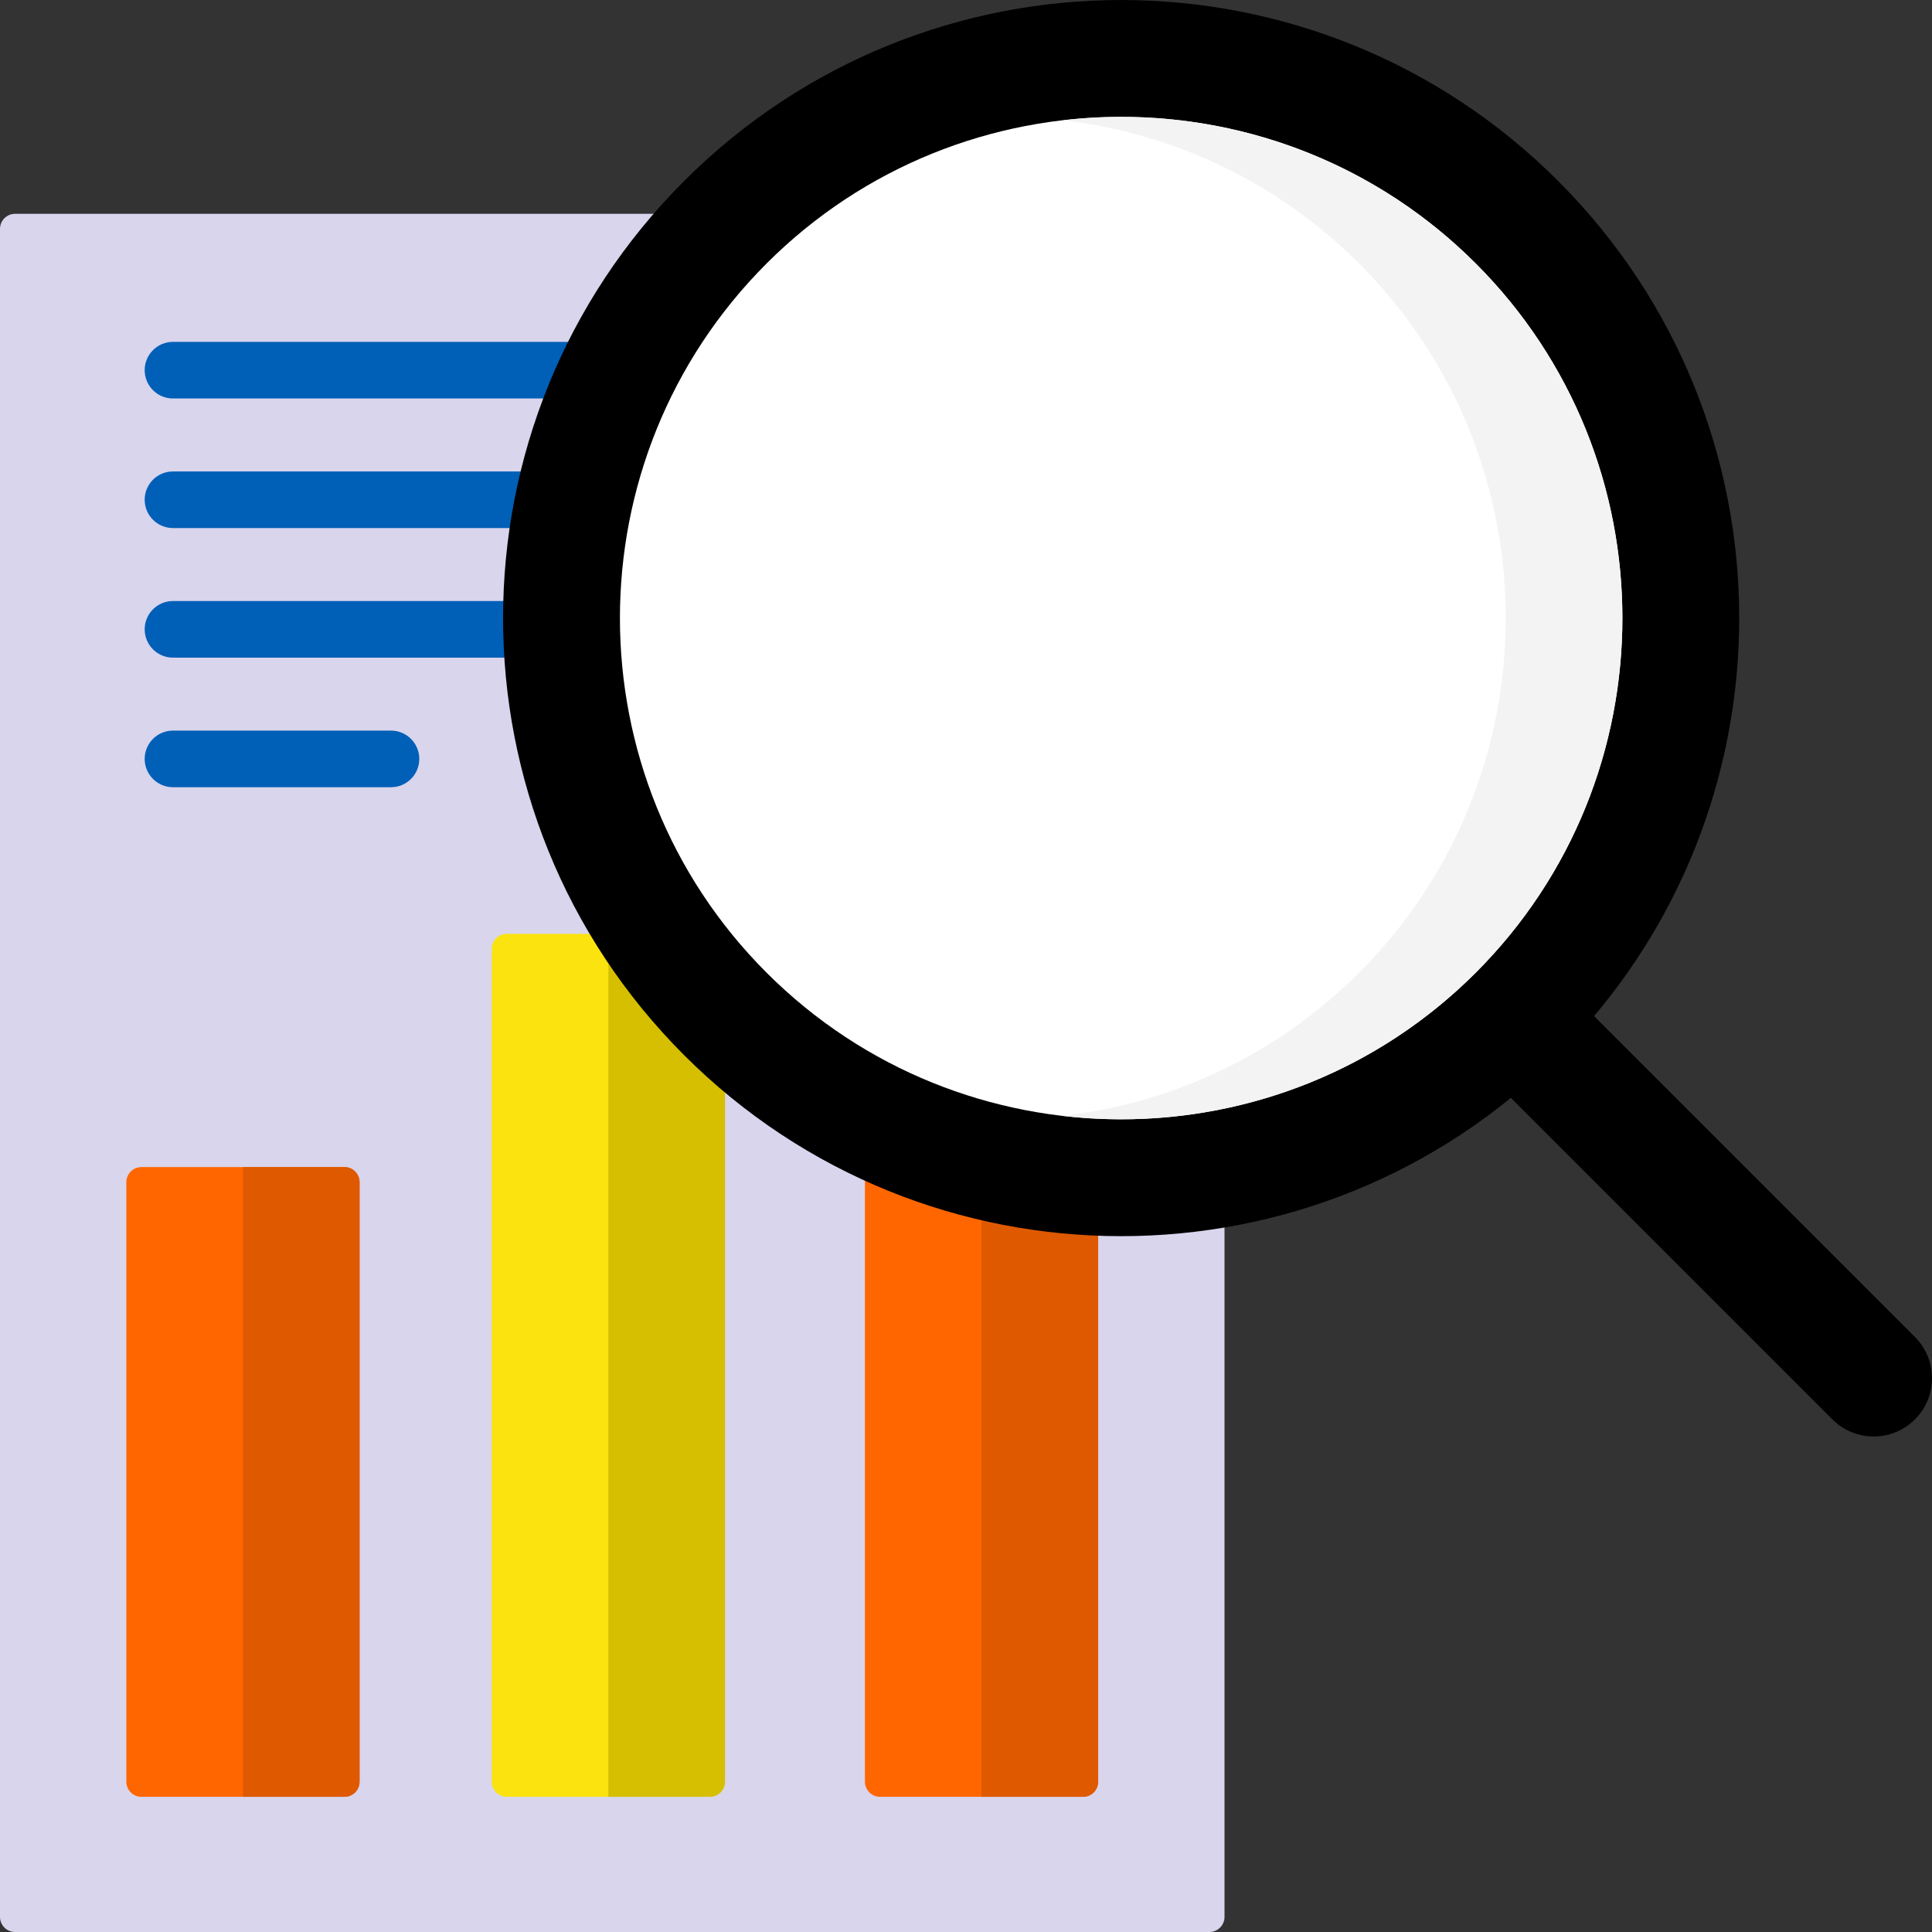
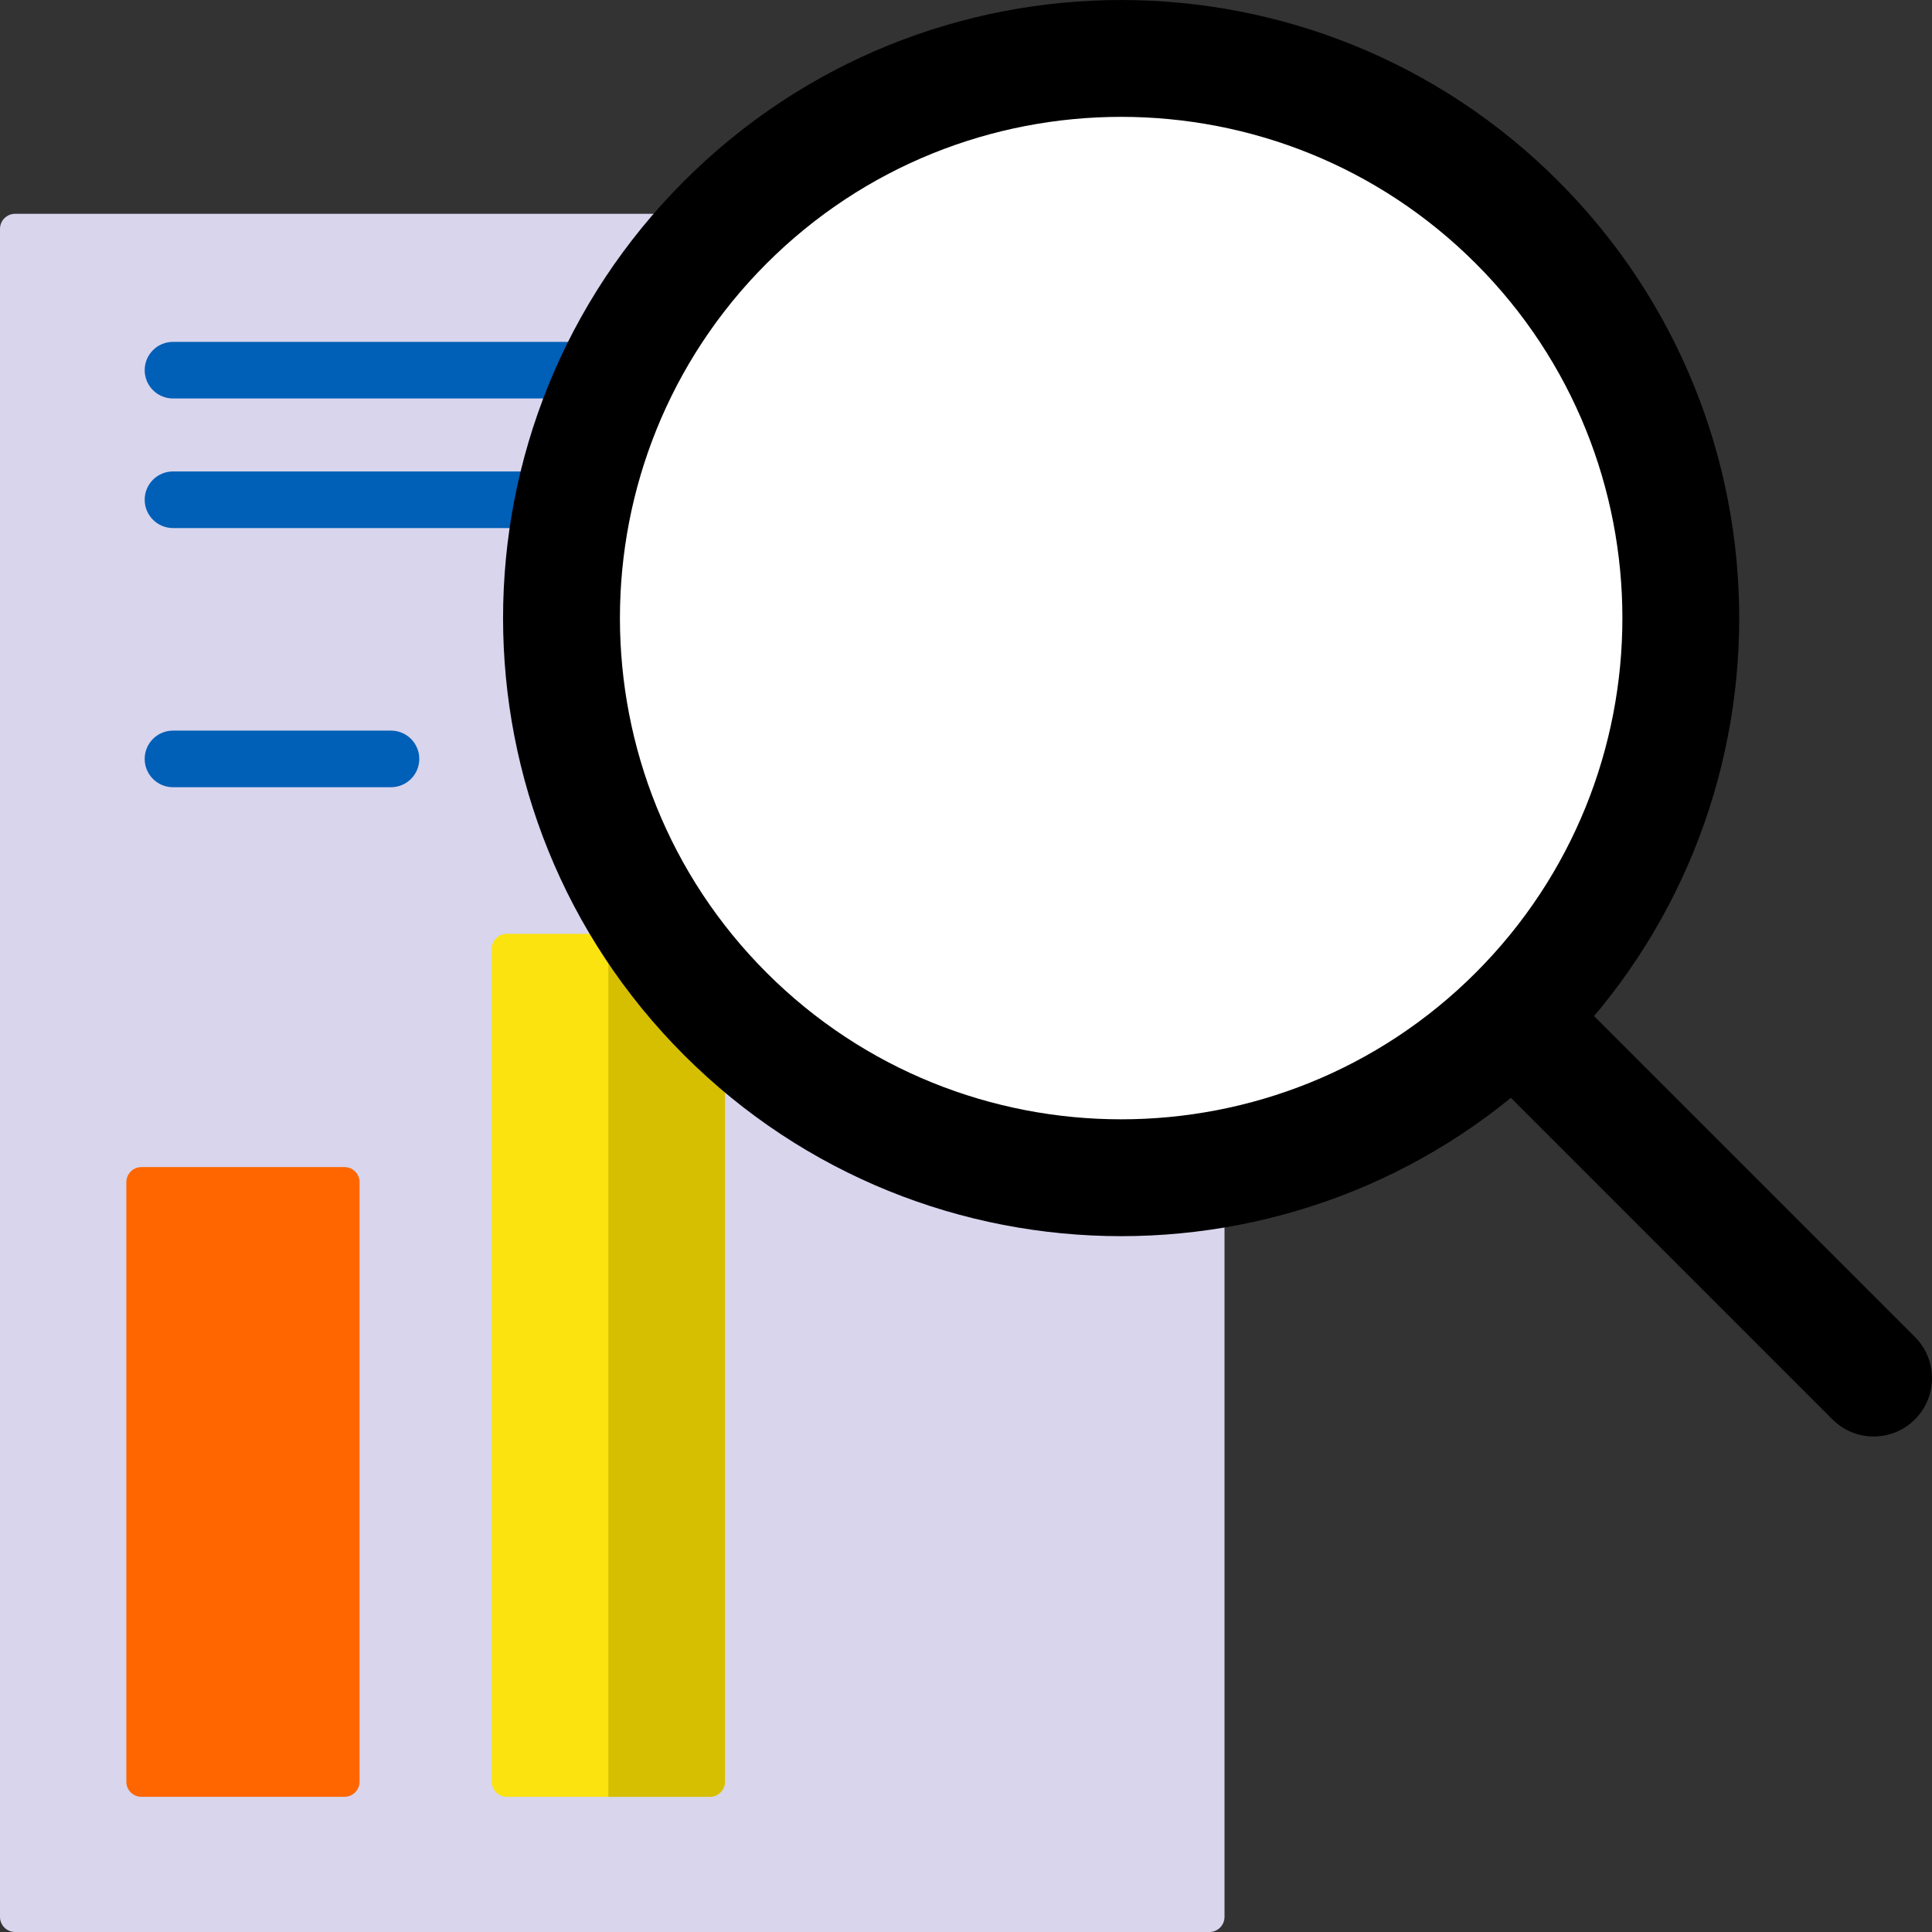
<svg xmlns="http://www.w3.org/2000/svg" width="512" height="512" viewBox="0 0 512 512" fill="none">
  <rect x="0" y="0" width="512" height="512" fill="#333333" stroke="none" />
  <g clip-path="url(#clip0)">
    <path d="M507.473 376.159C501.438 382.194 491.654 382.194 485.62 376.159L384.365 274.904L406.218 253.051L507.472 354.305C513.508 360.34 513.508 370.124 507.473 376.159Z" fill="black" />
    <path d="M320.507 512H4C1.791 512 0 510.209 0 508V60.66C0 58.451 1.791 56.66 4 56.66H320.507C322.716 56.66 324.507 58.451 324.507 60.66V508C324.507 510.209 322.716 512 320.507 512Z" fill="#D8D5ED" />
    <path d="M91.292 476.177H37.481C35.272 476.177 33.481 474.386 33.481 472.177V313.288C33.481 311.079 35.272 309.288 37.481 309.288H91.292C93.501 309.288 95.292 311.079 95.292 313.288V472.177C95.292 474.387 93.501 476.177 91.292 476.177Z" fill="#FF6600" />
    <path d="M188.129 476.177H134.318C132.109 476.177 130.318 474.386 130.318 472.177V251.477C130.318 249.268 132.109 247.477 134.318 247.477H188.129C190.338 247.477 192.129 249.268 192.129 251.477V472.177C192.129 474.387 190.338 476.177 188.129 476.177Z" fill="#FBE30F" />
-     <path d="M287.026 476.177H233.215C231.006 476.177 229.215 474.386 229.215 472.177V274.141C229.215 271.932 231.006 270.141 233.215 270.141H287.026C289.235 270.141 291.026 271.932 291.026 274.141V472.177C291.026 474.387 289.235 476.177 287.026 476.177Z" fill="#FF6600" />
-     <path d="M64.386 309.288V476.177H91.291C93.5 476.177 95.291 474.386 95.291 472.177V313.288C95.291 311.079 93.5 309.288 91.291 309.288H64.386Z" fill="#DE5900" />
    <path d="M161.223 247.477V476.177H188.128C190.337 476.177 192.128 474.386 192.128 472.177V251.477C192.128 249.268 190.337 247.477 188.128 247.477H161.223Z" fill="#D5BF00" />
-     <path d="M260.121 270.141V476.177H287.026C289.235 476.177 291.026 474.386 291.026 472.177V274.141C291.026 271.932 289.235 270.141 287.026 270.141H260.121Z" fill="#DE5900" />
    <path d="M45.843 105.601H272.483C276.626 105.601 279.983 102.243 279.983 98.101C279.983 93.959 276.626 90.601 272.483 90.601H45.843C41.7 90.601 38.343 93.959 38.343 98.101C38.343 102.243 41.7 105.601 45.843 105.601Z" fill="#005FB7" />
    <path d="M272.482 124.94H45.843C41.7 124.94 38.343 128.298 38.343 132.44C38.343 136.582 41.7 139.94 45.843 139.94H272.483C276.626 139.94 279.983 136.582 279.983 132.44C279.983 128.298 276.625 124.94 272.482 124.94Z" fill="#005FB7" />
-     <path d="M272.482 159.28H45.843C41.7 159.28 38.343 162.638 38.343 166.78C38.343 170.922 41.7 174.28 45.843 174.28H272.483C276.626 174.28 279.983 170.922 279.983 166.78C279.983 162.638 276.625 159.28 272.482 159.28Z" fill="#005FB7" />
    <path d="M103.615 193.619H45.843C41.7 193.619 38.343 196.977 38.343 201.119C38.343 205.261 41.7 208.619 45.843 208.619H103.615C107.758 208.619 111.115 205.261 111.115 201.119C111.115 196.977 107.758 193.619 103.615 193.619Z" fill="#005FB7" />
    <path d="M412.938 279.622C476.904 215.655 476.904 111.945 412.938 47.978C348.971 -15.989 245.26 -15.989 181.293 47.978C117.326 111.945 117.326 215.655 181.293 279.622C245.26 343.589 348.971 343.589 412.938 279.622Z" fill="black" />
    <path d="M391.089 257.769C339.274 309.584 254.965 309.584 203.149 257.769C151.333 205.954 151.334 121.645 203.149 69.829C254.964 18.013 339.273 18.014 391.089 69.829C442.905 121.644 442.904 205.954 391.089 257.769Z" fill="white" />
-     <path d="M391.087 69.829C361.251 39.993 320.641 27.342 281.664 31.866C310.376 35.199 338.202 47.85 360.181 69.829C411.996 121.644 411.996 205.953 360.181 257.769C338.202 279.748 310.376 292.399 281.664 295.732C320.641 300.256 361.251 287.605 391.087 257.769C442.902 205.954 442.902 121.644 391.087 69.829Z" fill="#F3F3F3" />
  </g>
  <defs>
    <clipPath id="clip0">
      <rect width="512" height="512" fill="white" />
    </clipPath>
  </defs>
</svg>